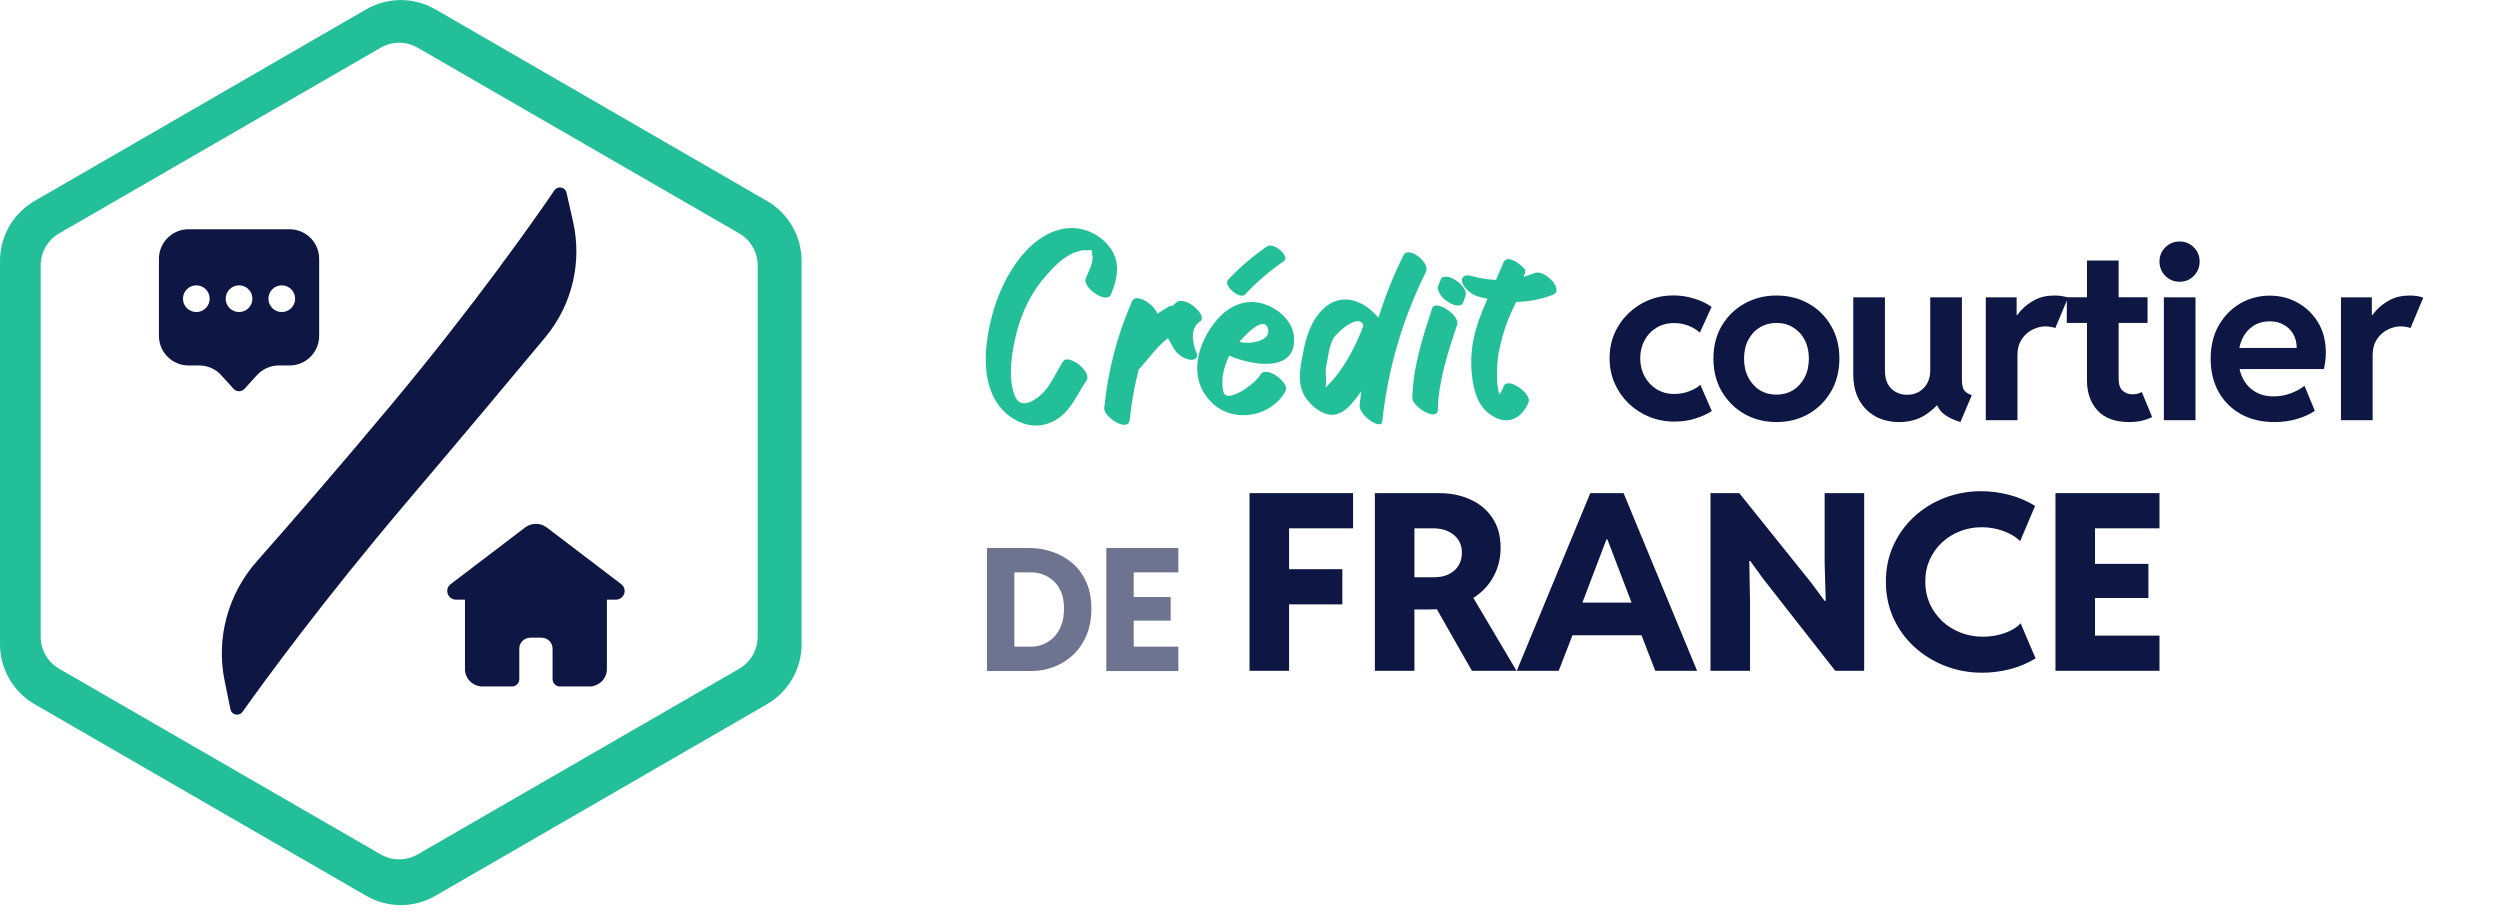
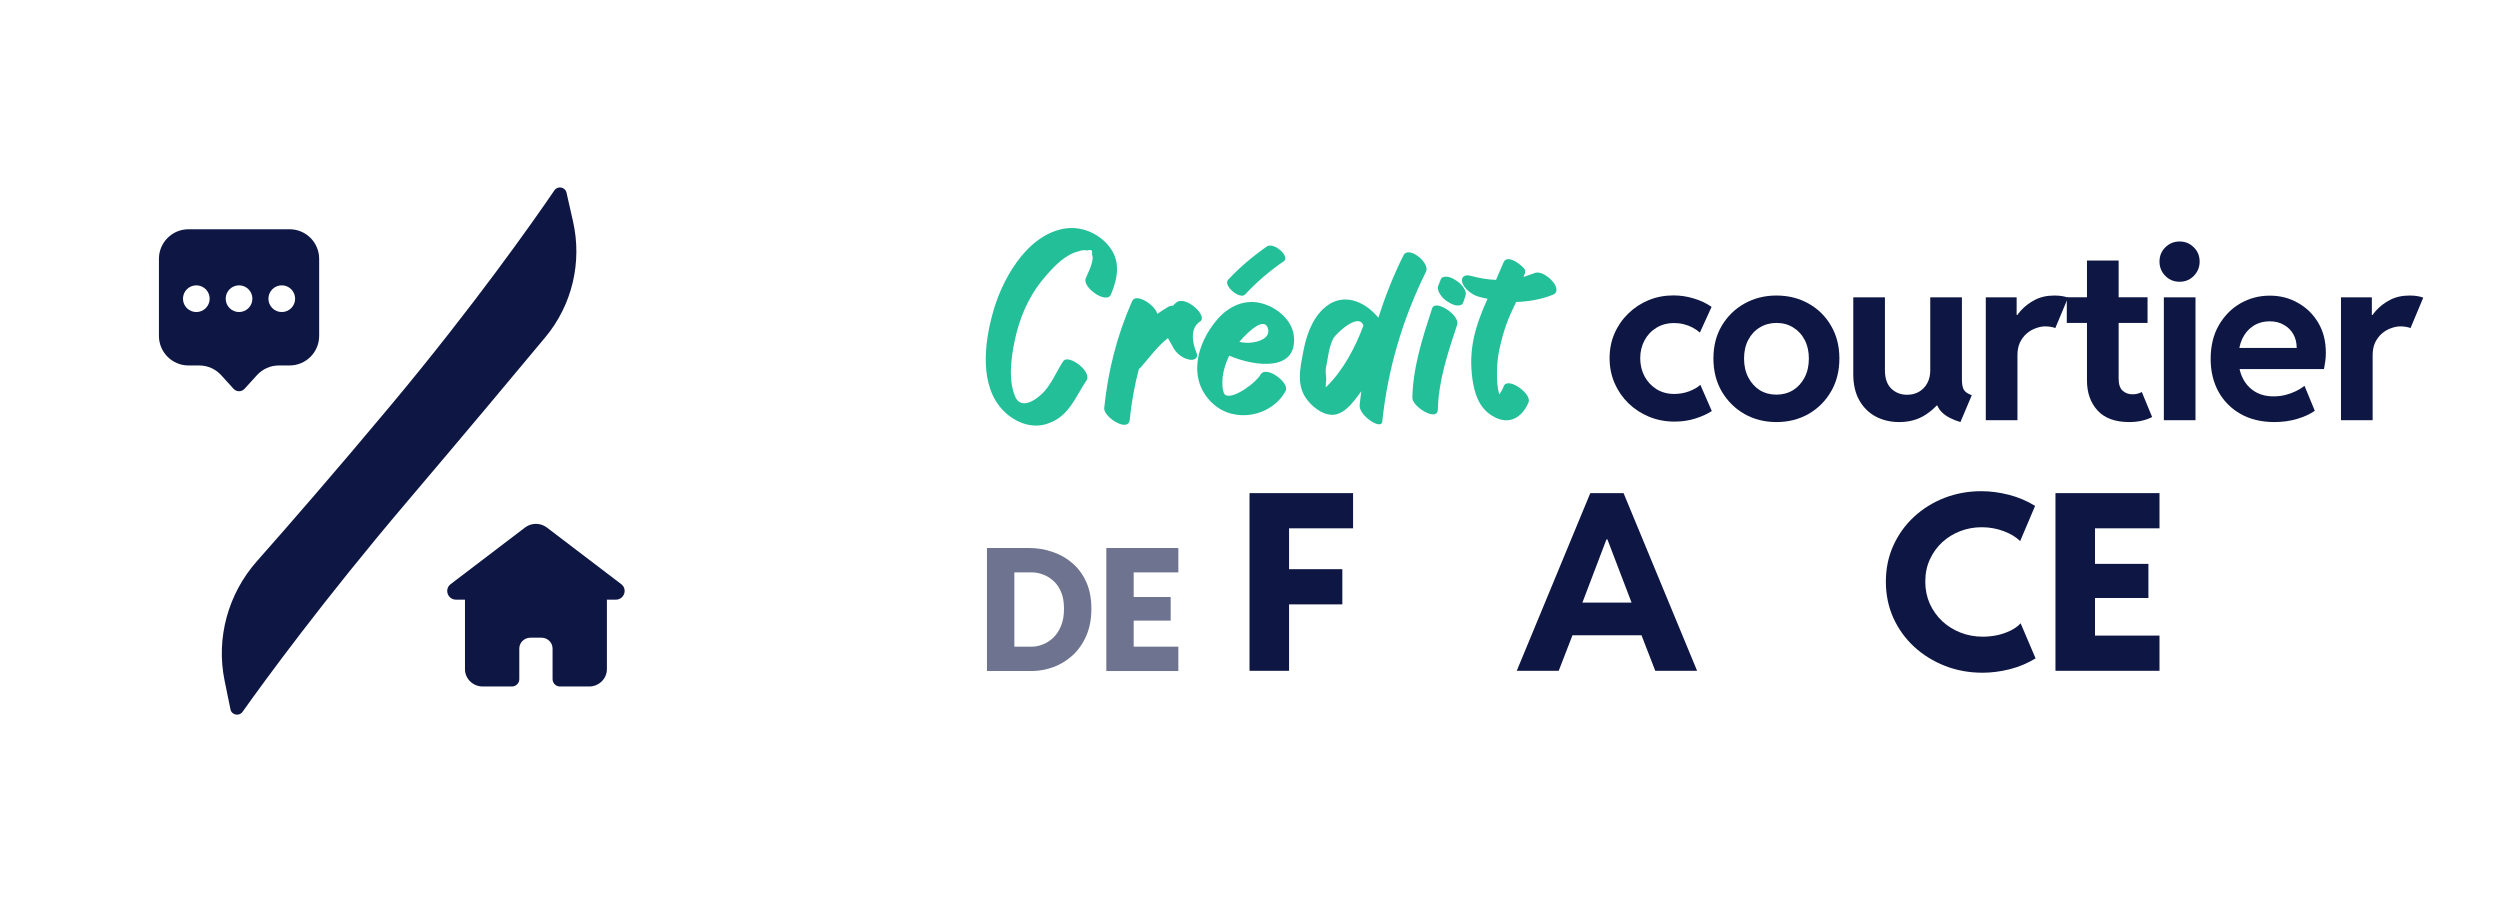
<svg xmlns="http://www.w3.org/2000/svg" width="351" height="128" viewBox="0 0 351 128" fill="none">
-   <path fill-rule="evenodd" clip-rule="evenodd" d="M51.414 1.312C54.42 -0.426 58.124 -0.426 61.13 1.312L107.686 28.216C110.692 29.953 112.544 33.163 112.544 36.638V90.445C112.544 93.92 110.692 97.13 107.686 98.868L61.13 125.772C58.124 127.509 54.42 127.509 51.414 125.772L4.858 98.868C1.852 97.13 0 93.92 0 90.445V36.638C0 33.163 1.852 29.953 4.858 28.216L51.414 1.312ZM58.64 6.697C57.034 5.77 55.056 5.77 53.45 6.697L8.306 32.765C6.7 33.692 5.711 35.406 5.711 37.26V89.396C5.711 91.25 6.7 92.964 8.306 93.891L53.45 119.959C55.056 120.886 57.034 120.886 58.64 119.959L103.784 93.891C105.39 92.964 106.379 91.25 106.379 89.396V37.26C106.379 35.406 105.39 33.692 103.784 32.765L58.64 6.697Z" fill="#22BF99" />
  <path d="M76.775 74.061C75.875 73.377 74.616 73.377 73.716 74.061L63.275 82.01C62.338 82.724 62.853 84.194 64.04 84.194H65.282V93.946C65.282 95.293 66.397 96.384 67.773 96.384H71.872C72.446 96.384 72.91 95.919 72.91 95.346V91.056C72.91 90.215 73.607 89.533 74.467 89.533H76.024C76.884 89.533 77.581 90.215 77.581 91.056V95.346C77.581 95.919 78.045 96.384 78.619 96.384H82.718C84.094 96.384 85.209 95.293 85.209 93.946V84.194H86.451C87.636 84.194 88.154 82.724 87.216 82.01L76.775 74.061Z" fill="#0E1744" />
  <path fill-rule="evenodd" clip-rule="evenodd" d="M26.466 32.187H40.658C42.951 32.187 44.81 34.046 44.81 36.339V47.159C44.81 49.452 42.951 51.311 40.658 51.311H39.148C37.978 51.311 36.863 51.805 36.076 52.67L34.33 54.591C33.918 55.044 33.206 55.044 32.794 54.591L31.048 52.67C30.262 51.805 29.146 51.311 27.976 51.311H26.466C24.173 51.311 22.314 49.452 22.314 47.159V36.339C22.314 34.046 24.173 32.187 26.466 32.187ZM27.563 43.812C28.599 43.812 29.438 42.972 29.438 41.937C29.438 40.901 28.599 40.062 27.563 40.062C26.528 40.062 25.689 40.901 25.689 41.937C25.689 42.972 26.528 43.812 27.563 43.812ZM35.437 41.936C35.437 42.972 34.597 43.811 33.562 43.811C32.527 43.811 31.687 42.972 31.687 41.936C31.687 40.901 32.527 40.061 33.562 40.061C34.597 40.061 35.437 40.901 35.437 41.936ZM39.561 43.811C40.596 43.811 41.435 42.972 41.435 41.936C41.435 40.901 40.596 40.061 39.561 40.061C38.526 40.061 37.686 40.901 37.686 41.936C37.686 42.972 38.526 43.811 39.561 43.811Z" fill="#0E1744" />
  <path d="M79.537 27.047L80.452 31.085C81.751 36.814 80.334 42.815 76.578 47.331C72.105 52.707 65.349 60.784 57.157 70.431C45.292 84.403 37.05 95.72 34.049 99.947C33.575 100.615 32.522 100.395 32.357 99.592L31.531 95.554C30.305 89.567 32.026 83.359 36.076 78.783C40.55 73.726 47.075 66.231 54.814 56.97C66.539 42.94 74.857 31.092 77.841 26.722C78.303 26.047 79.356 26.25 79.537 27.047Z" fill="#0E1744" />
  <path d="M155.97 41.361C155.35 42.766 151.914 40.328 152.439 39.089C152.773 38.221 153.727 36.568 153.298 35.659C153.441 35.163 153.202 34.998 152.677 35.163C152.248 35.08 151.818 35.122 151.437 35.287C149.623 35.7 148.096 37.312 146.998 38.551C144.851 40.907 143.514 43.717 142.751 46.609C142.083 49.254 141.414 53.014 142.512 55.658C143.371 57.683 145.614 56.072 146.664 54.915C147.762 53.634 148.382 52.063 149.289 50.7C150.005 49.667 153.393 52.187 152.534 53.427C151.007 55.658 150.148 58.427 147.141 59.46C144.851 60.286 142.464 59.253 140.937 57.724C137.453 54.253 138.217 48.179 139.362 44.047C140.46 39.832 143.848 33.097 149.384 32.105C151.771 31.692 154.109 32.725 155.541 34.378C157.402 36.527 156.973 38.965 155.97 41.361Z" fill="#22BF99" />
  <path d="M165.246 42.412C166.582 41.544 169.637 44.395 168.491 45.139C167.012 46.089 167.441 48.197 167.966 49.477C168.348 50.263 167.68 50.676 166.869 50.469C165.819 50.221 164.96 49.395 164.578 48.527L163.978 47.465C162.451 48.663 161.333 50.263 160.044 51.709L159.901 51.791C159.281 54.147 158.851 56.543 158.612 58.94C158.421 60.8 154.89 58.527 155.033 57.287C155.558 52.122 156.799 47.163 158.946 42.288C159.471 41.048 162.192 42.825 162.478 44.064C163.003 43.734 163.528 43.362 164.101 43.031C164.292 42.949 164.483 42.907 164.721 42.907C164.864 42.701 165.055 42.535 165.246 42.412Z" fill="#22BF99" />
  <path d="M180.497 54.891C178.588 58.444 173.386 59.519 170.284 56.667C166.657 53.32 167.993 48.238 170.904 44.849C172.431 43.073 174.77 41.833 177.395 42.66C179.542 43.321 181.404 45.097 181.642 47.081C182.263 52.163 176.345 51.544 172.574 49.932C172.145 50.841 171.811 51.833 171.668 52.825C171.62 53.279 171.477 55.263 172.145 55.51C173.386 55.965 176.44 53.61 176.965 52.618C177.729 51.213 181.117 53.734 180.497 54.891ZM178.063 46.296C177.681 44.312 175.39 46.378 174.006 47.99C174.293 48.073 174.579 48.114 174.818 48.114C175.963 48.238 178.301 47.742 178.063 46.296ZM177.872 34.602C178.874 33.941 181.165 36.048 180.258 36.668C178.254 38.032 176.44 39.602 174.818 41.337C174.102 42.122 171.668 40.098 172.431 39.271C174.054 37.536 175.867 36.007 177.872 34.602Z" fill="#22BF99" />
  <path d="M197.053 35.842C197.769 34.437 200.799 36.916 200.226 38.114C196.885 44.849 194.833 51.915 194.07 59.188C193.927 60.469 190.754 58.279 190.897 56.915C190.945 56.254 191.04 55.593 191.136 54.932L190.229 56.13C189.513 56.998 188.558 58.114 187.222 58.238C185.552 58.32 183.977 56.874 183.261 55.758C182.068 53.899 182.545 51.626 182.927 49.643C183.309 47.535 184.025 45.056 185.743 43.403C188.415 40.841 191.613 42.288 193.522 44.602C194.476 41.627 195.622 38.693 197.053 35.842ZM186.172 54.353C188.558 52.081 190.324 48.692 191.422 45.717C190.802 43.816 187.652 46.763 187.222 47.465C186.554 48.705 186.459 50.266 186.172 51.588C186.029 52.291 186.268 52.907 186.172 53.61C186.172 53.858 186.125 54.105 186.125 54.353H186.172Z" fill="#22BF99" />
  <path d="M201.873 57.494C201.825 59.312 198.246 57.081 198.294 55.841C198.389 51.544 199.725 47.411 201.062 43.321C201.491 41.916 204.975 44.271 204.593 45.552C203.305 49.477 201.968 53.403 201.873 57.494ZM203.324 42.397C202.847 42.149 202.418 41.695 202.179 41.282C201.988 40.992 201.797 40.579 201.893 40.207L202.274 39.257C202.37 38.926 202.704 38.844 203.038 38.844C203.515 38.844 203.993 39.092 204.374 39.339C204.804 39.587 205.281 40.042 205.52 40.455C205.711 40.744 205.902 41.158 205.758 41.488C205.663 41.819 205.567 42.149 205.424 42.48C205.329 42.81 204.995 42.893 204.661 42.893C204.183 42.893 203.706 42.645 203.324 42.397Z" fill="#22BF99" />
  <path d="M211.119 54.229C211.692 52.825 215.128 55.304 214.603 56.502C213.744 58.527 211.931 59.849 209.544 58.403C207.588 57.246 207.015 55.139 206.729 53.238C206.156 49.023 207.082 45.91 208.848 41.943C208.419 41.86 207.989 41.777 207.607 41.653C206.653 41.406 205.603 40.538 205.317 39.711C205.078 38.968 205.555 38.472 206.462 38.72C207.703 39.05 208.848 39.257 210.041 39.298L211.119 36.792C211.572 35.851 213.103 36.717 214.005 37.719C214.382 38.094 213.863 38.829 213.907 38.885L215.434 38.348C216.723 37.728 219.682 40.62 218.059 41.364C216.484 42.025 214.534 42.356 212.864 42.397C211.718 44.752 211.193 46.11 210.62 48.59C210.191 50.284 210.117 52.039 210.212 53.775C210.26 54.353 210.356 54.849 210.499 55.386C210.737 55.056 210.976 54.643 211.119 54.229Z" fill="#22BF99" />
  <path d="M235.103 59.193C233.836 59.193 232.649 58.968 231.543 58.517C230.448 58.066 229.482 57.438 228.644 56.632C227.817 55.827 227.168 54.887 226.695 53.813C226.223 52.729 225.986 51.553 225.986 50.286C225.986 49.03 226.217 47.87 226.679 46.807C227.152 45.733 227.801 44.799 228.628 44.004C229.455 43.199 230.405 42.576 231.479 42.136C232.564 41.696 233.718 41.475 234.942 41.475C235.93 41.475 236.891 41.62 237.825 41.91C238.759 42.189 239.586 42.581 240.306 43.086L238.663 46.694C238.362 46.426 238.019 46.189 237.632 45.985C237.245 45.781 236.832 45.626 236.392 45.518C235.962 45.411 235.517 45.357 235.055 45.357C234.11 45.357 233.278 45.577 232.558 46.018C231.839 46.458 231.28 47.054 230.883 47.806C230.486 48.546 230.287 49.379 230.287 50.302C230.287 51.236 230.491 52.085 230.899 52.847C231.307 53.599 231.871 54.2 232.59 54.651C233.31 55.091 234.131 55.311 235.055 55.311C235.806 55.311 236.521 55.183 237.197 54.925C237.874 54.656 238.384 54.356 238.727 54.023L240.338 57.711C239.715 58.12 238.947 58.468 238.035 58.758C237.133 59.048 236.155 59.193 235.103 59.193Z" fill="#0E1744" />
  <path d="M249.407 59.258C247.764 59.258 246.271 58.882 244.929 58.13C243.598 57.368 242.535 56.316 241.74 54.973C240.956 53.631 240.564 52.085 240.564 50.334C240.564 48.584 240.956 47.048 241.74 45.728C242.535 44.396 243.598 43.36 244.929 42.619C246.271 41.867 247.764 41.492 249.407 41.492C251.082 41.492 252.585 41.867 253.917 42.619C255.249 43.36 256.301 44.396 257.074 45.728C257.858 47.048 258.25 48.584 258.25 50.334C258.25 52.085 257.858 53.631 257.074 54.973C256.29 56.316 255.232 57.368 253.901 58.13C252.569 58.882 251.071 59.258 249.407 59.258ZM249.407 55.408C250.277 55.408 251.055 55.199 251.743 54.78C252.43 54.35 252.972 53.754 253.369 52.992C253.767 52.23 253.965 51.344 253.965 50.334C253.965 49.346 253.772 48.482 253.385 47.741C252.999 46.989 252.462 46.404 251.775 45.985C251.098 45.556 250.314 45.341 249.423 45.341C248.553 45.341 247.775 45.55 247.088 45.969C246.4 46.377 245.858 46.957 245.461 47.709C245.063 48.461 244.865 49.336 244.865 50.334C244.865 51.344 245.063 52.23 245.461 52.992C245.858 53.754 246.395 54.35 247.071 54.78C247.759 55.199 248.537 55.408 249.407 55.408Z" fill="#0E1744" />
  <path d="M266.642 59.258C265.429 59.258 264.334 59 263.356 58.485C262.39 57.969 261.622 57.212 261.053 56.214C260.484 55.215 260.199 53.991 260.199 52.541V41.749H264.645V52.01C264.645 53.137 264.946 53.991 265.547 54.571C266.148 55.14 266.879 55.424 267.738 55.424C268.382 55.424 268.946 55.285 269.429 55.005C269.923 54.715 270.309 54.313 270.589 53.797C270.868 53.282 271.007 52.686 271.007 52.01V41.749H275.453V53.282C275.453 53.937 275.544 54.42 275.727 54.732C275.909 55.032 276.28 55.285 276.838 55.489L275.244 59.258C274.105 58.914 273.252 58.468 272.683 57.921C272.113 57.373 271.824 56.713 271.813 55.94L272.956 56.938H270.798L272.924 55.617C272.291 56.648 271.442 57.513 270.379 58.211C269.327 58.909 268.081 59.258 266.642 59.258Z" fill="#0E1744" />
  <path d="M278.804 59V41.749H283.137V44.23H283.62L282.525 45.406C282.793 44.815 283.19 44.219 283.717 43.618C284.254 43.016 284.914 42.512 285.698 42.103C286.482 41.696 287.394 41.492 288.436 41.492C288.876 41.492 289.268 41.524 289.612 41.588C289.956 41.653 290.202 41.722 290.353 41.797L288.565 46.066C288.468 46.012 288.286 45.959 288.017 45.905C287.76 45.851 287.47 45.824 287.147 45.824C286.729 45.824 286.288 45.91 285.827 46.082C285.365 46.243 284.941 46.49 284.554 46.823C284.168 47.156 283.851 47.575 283.604 48.079C283.368 48.584 283.25 49.175 283.25 49.851V59H278.804Z" fill="#0E1744" />
  <path d="M298.939 59.258C296.974 59.258 295.492 58.715 294.493 57.631C293.505 56.536 293.011 55.134 293.011 53.427V36.579H297.457V53.169C297.457 53.953 297.645 54.517 298.021 54.86C298.407 55.193 298.863 55.36 299.39 55.36C299.637 55.36 299.873 55.333 300.098 55.279C300.335 55.215 300.539 55.134 300.71 55.038L302.16 58.549C301.709 58.785 301.21 58.962 300.662 59.081C300.125 59.199 299.551 59.258 298.939 59.258ZM290.176 45.341V41.733H301.516V45.341H290.176Z" fill="#0E1744" />
  <path d="M303.804 59V41.749H308.249V59H303.804ZM306.01 39.559C305.226 39.559 304.561 39.285 304.013 38.737C303.465 38.179 303.192 37.508 303.192 36.724C303.192 35.929 303.465 35.263 304.013 34.726C304.561 34.179 305.226 33.905 306.01 33.905C306.805 33.905 307.471 34.179 308.008 34.726C308.555 35.263 308.829 35.929 308.829 36.724C308.829 37.508 308.555 38.179 308.008 38.737C307.471 39.285 306.805 39.559 306.01 39.559Z" fill="#0E1744" />
  <path d="M319.332 59.258C317.517 59.258 315.938 58.882 314.596 58.13C313.254 57.368 312.212 56.321 311.471 54.989C310.741 53.647 310.376 52.117 310.376 50.399C310.376 48.584 310.752 47.016 311.504 45.695C312.266 44.364 313.275 43.333 314.532 42.603C315.799 41.873 317.184 41.508 318.687 41.508C320.116 41.508 321.42 41.84 322.601 42.506C323.793 43.161 324.749 44.09 325.469 45.293C326.188 46.485 326.548 47.897 326.548 49.529C326.548 49.905 326.526 50.264 326.483 50.608C326.44 50.952 326.376 51.354 326.29 51.816H313.694V48.852H322.456C322.456 48.111 322.295 47.462 321.973 46.904C321.651 46.345 321.205 45.91 320.636 45.599C320.078 45.277 319.428 45.116 318.687 45.116C317.785 45.116 317.001 45.336 316.336 45.776C315.681 46.206 315.171 46.807 314.806 47.58C314.451 48.353 314.274 49.25 314.274 50.27C314.274 51.333 314.473 52.267 314.87 53.072C315.267 53.878 315.836 54.511 316.577 54.973C317.318 55.424 318.193 55.65 319.203 55.65C319.772 55.65 320.325 55.585 320.862 55.456C321.399 55.317 321.898 55.134 322.36 54.909C322.822 54.683 323.219 54.436 323.552 54.168L325.001 57.679C324.314 58.152 323.477 58.533 322.489 58.823C321.511 59.113 320.459 59.258 319.332 59.258Z" fill="#0E1744" />
  <path d="M328.674 59V41.749H333.007V44.23H333.491L332.395 45.406C332.664 44.815 333.061 44.219 333.587 43.618C334.124 43.016 334.784 42.512 335.568 42.103C336.352 41.696 337.265 41.492 338.307 41.492C338.747 41.492 339.139 41.524 339.482 41.588C339.826 41.653 340.073 41.722 340.223 41.797L338.435 46.066C338.339 46.012 338.156 45.959 337.888 45.905C337.63 45.851 337.34 45.824 337.018 45.824C336.599 45.824 336.159 45.91 335.697 46.082C335.235 46.243 334.811 46.49 334.425 46.823C334.038 47.156 333.721 47.575 333.474 48.079C333.238 48.584 333.12 49.175 333.12 49.851V59H328.674Z" fill="#0E1744" />
  <g opacity="0.6">
    <path d="M138.57 94.213V76.94H144.488C145.605 76.94 146.683 77.116 147.722 77.468C148.769 77.811 149.706 78.335 150.534 79.038C151.362 79.741 152.019 80.628 152.503 81.698C152.987 82.76 153.23 84.014 153.23 85.459C153.23 86.912 152.987 88.19 152.503 89.291C152.019 90.385 151.374 91.299 150.57 92.033C149.765 92.76 148.863 93.307 147.863 93.674C146.863 94.033 145.839 94.213 144.793 94.213H138.57ZM142.414 90.791H144.898C145.359 90.791 145.847 90.694 146.363 90.498C146.886 90.303 147.378 89.994 147.839 89.573C148.3 89.143 148.671 88.592 148.952 87.92C149.242 87.241 149.386 86.42 149.386 85.459C149.386 84.506 149.242 83.706 148.952 83.057C148.671 82.409 148.3 81.889 147.839 81.499C147.378 81.1 146.886 80.811 146.363 80.632C145.847 80.452 145.359 80.362 144.898 80.362H142.414V90.791Z" fill="#0E1744" />
    <path d="M155.327 94.213V76.94H165.44V80.362H159.171V83.819H164.362V87.135H159.171V90.791H165.44V94.213H155.327Z" fill="#0E1744" />
  </g>
  <path d="M175.432 94.18V69.234H189.97V74.176H180.984V79.913H188.464V84.855H180.984V94.18H175.432Z" fill="#0E1744" />
-   <path d="M196.977 85.566V81.047H201.377C202.145 81.047 202.821 80.906 203.408 80.624C203.995 80.331 204.446 79.93 204.762 79.422C205.089 78.903 205.253 78.305 205.253 77.628C205.253 76.568 204.875 75.727 204.119 75.106C203.374 74.486 202.393 74.176 201.174 74.176H196.977V69.234H202.037C203.673 69.234 205.14 69.533 206.438 70.131C207.746 70.718 208.779 71.581 209.535 72.72C210.302 73.86 210.686 75.253 210.686 76.9C210.686 78.525 210.285 79.992 209.484 81.301C208.694 82.61 207.543 83.648 206.031 84.415C204.531 85.182 202.737 85.566 200.65 85.566H196.977ZM193.034 94.18V69.234H198.585V94.18H193.034ZM206.658 94.18L201.293 84.77L205.405 81.487L212.92 94.18H206.658Z" fill="#0E1744" />
  <path d="M212.953 94.18L223.277 69.234H227.948L238.272 94.18H232.399L229.929 87.8L229.472 85.65L225.681 75.733H225.545L221.771 85.65L221.314 87.8L218.843 94.18H212.953ZM218.759 89.188V84.601H232.467V89.188H218.759Z" fill="#0E1744" />
-   <path d="M240.151 94.18V69.234H244.196L254.367 81.91L256.178 84.364H256.33L256.178 78.948V69.234H261.729V94.18H257.667L247.564 81.284L245.736 78.762H245.6L245.702 84.415V94.18H240.151Z" fill="#0E1744" />
  <path d="M278.332 94.451C276.47 94.451 274.716 94.129 273.069 93.486C271.433 92.843 269.988 91.946 268.736 90.795C267.495 89.644 266.525 88.296 265.825 86.75C265.125 85.193 264.776 83.495 264.776 81.656C264.776 79.828 265.125 78.142 265.825 76.596C266.525 75.05 267.489 73.707 268.719 72.568C269.949 71.428 271.37 70.543 272.984 69.911C274.609 69.279 276.335 68.963 278.163 68.963C279.449 68.963 280.747 69.132 282.055 69.471C283.375 69.809 284.6 70.328 285.728 71.028L283.629 75.97C283.031 75.383 282.253 74.915 281.294 74.565C280.335 74.204 279.314 74.023 278.23 74.023C277.181 74.023 276.183 74.204 275.235 74.565C274.287 74.926 273.441 75.445 272.696 76.122C271.963 76.799 271.382 77.606 270.953 78.542C270.524 79.467 270.31 80.505 270.31 81.656C270.31 82.773 270.519 83.806 270.936 84.753C271.365 85.69 271.946 86.508 272.679 87.207C273.424 87.896 274.281 88.432 275.252 88.815C276.233 89.199 277.277 89.391 278.383 89.391C279.003 89.391 279.641 89.329 280.295 89.204C280.961 89.069 281.593 88.86 282.191 88.578C282.789 88.296 283.291 87.941 283.697 87.512L285.796 92.437C284.69 93.114 283.483 93.622 282.174 93.96C280.865 94.287 279.584 94.451 278.332 94.451Z" fill="#0E1744" />
  <path d="M288.588 94.18V69.234H303.194V74.176H294.139V79.168H301.637V83.958H294.139V89.238H303.194V94.18H288.588Z" fill="#0E1744" />
</svg>